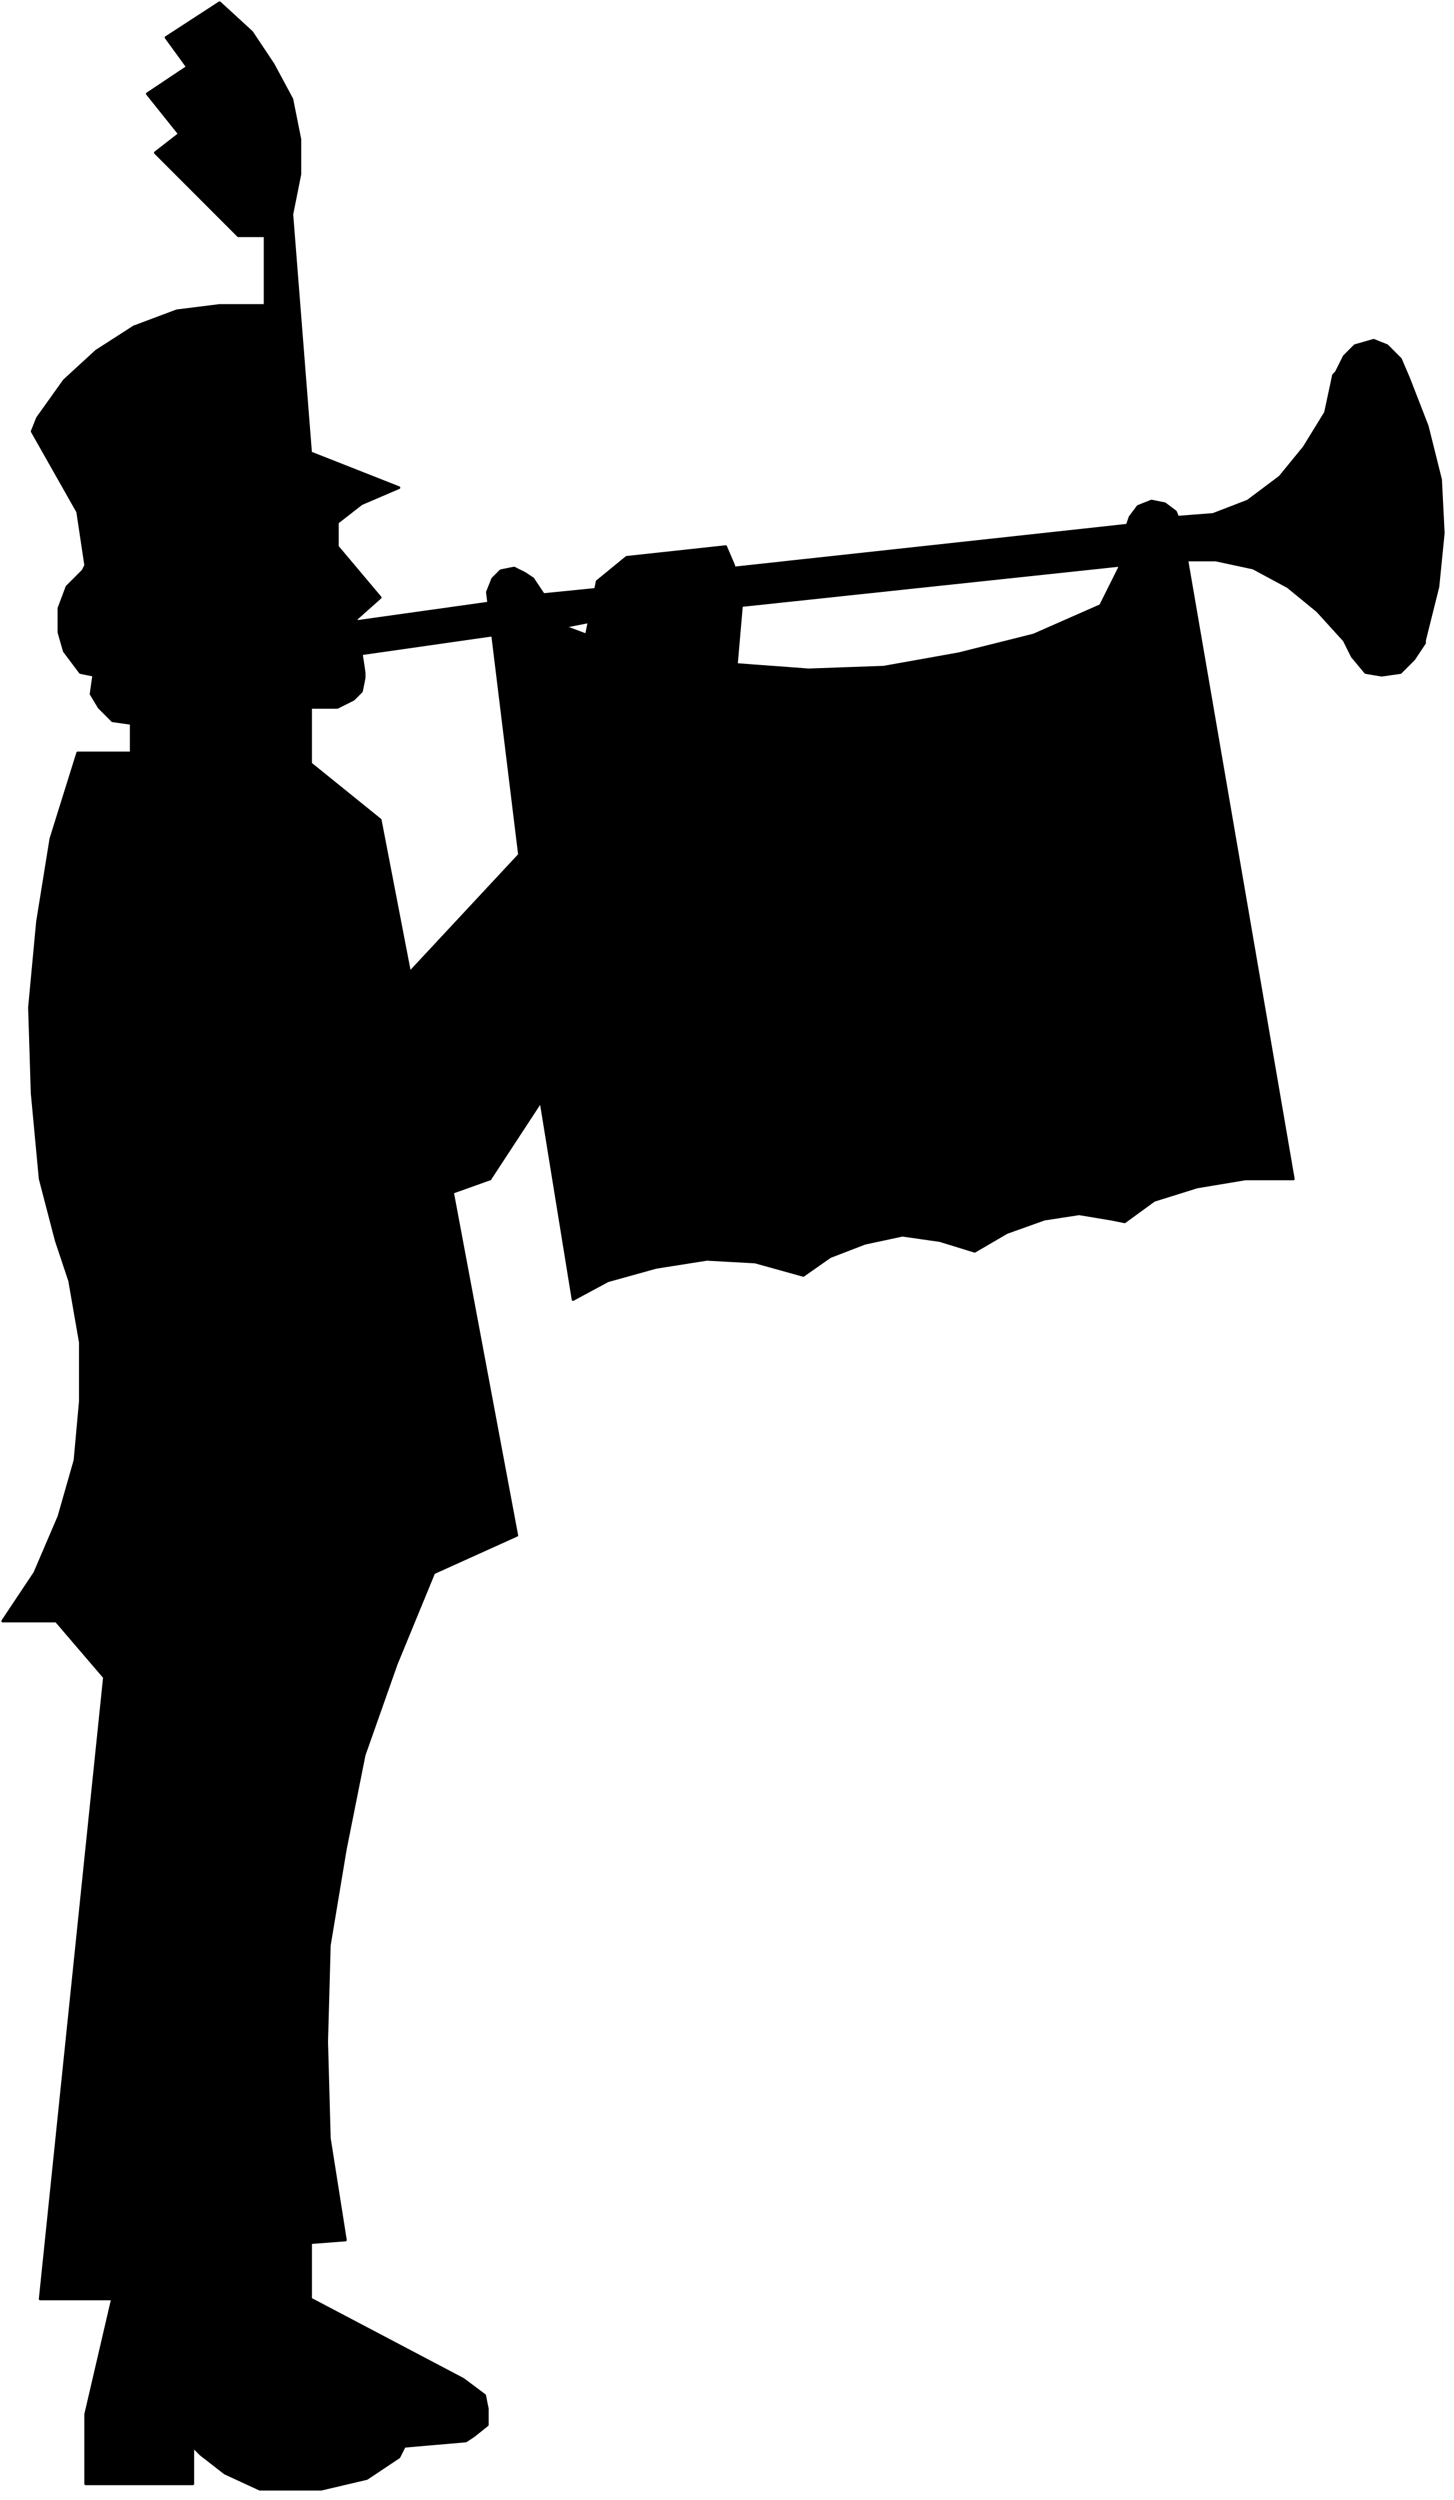
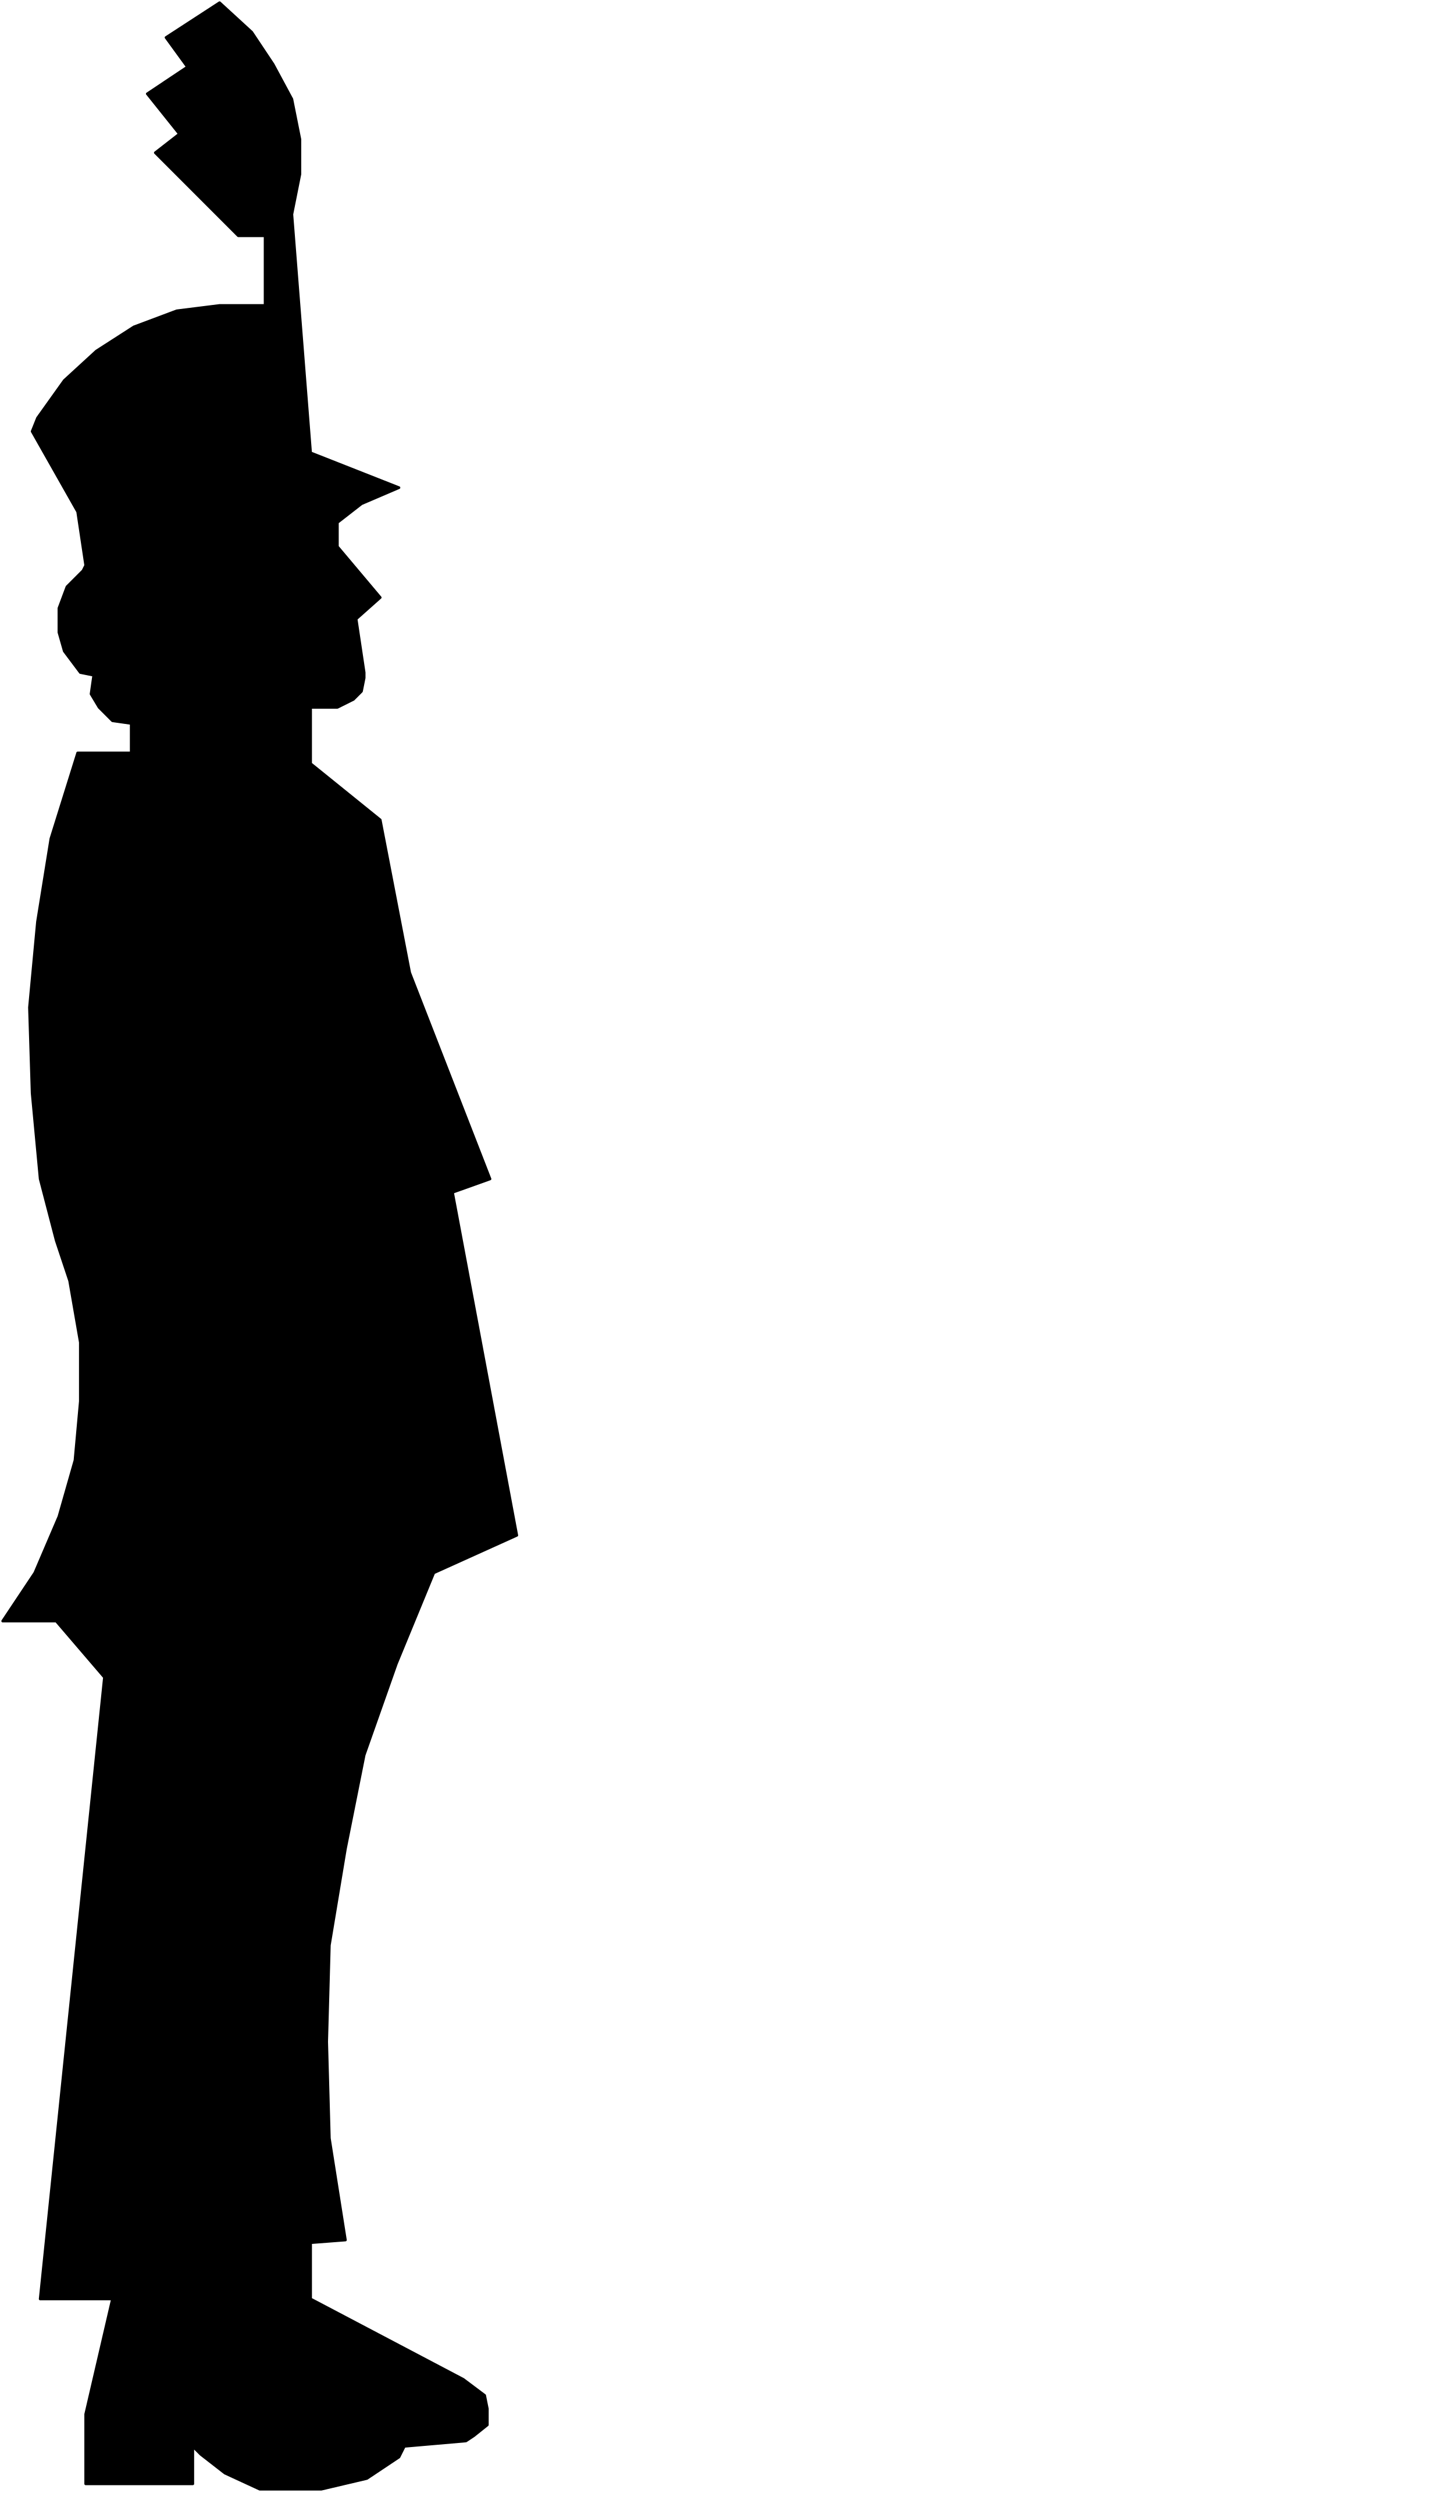
<svg xmlns="http://www.w3.org/2000/svg" width="173.733" height="298.533" fill-rule="evenodd" stroke-linecap="round" preserveAspectRatio="none" viewBox="0 0 543 933">
  <style>.pen1{stroke:#000;stroke-width:1;stroke-linejoin:round}.brush1{fill:#000}</style>
  <path d="m183 440-14 5 24 128-31 14-14 34-12 34-7 35-6 36-1 36 1 36 6 38-13 1v21l57 30 4 3 4 3 1 5v6l-5 4-3 2-23 2-2 4-3 2-9 6-17 4H97l-13-6-9-7-3-3v14H32v-26l10-43H15l24-232-18-21H1l12-18 9-21 6-21 2-22v-22l-4-23-5-15-6-23-3-32-1-32 3-32 5-31 10-32h20v-11l-7-1-5-5-3-5 1-7-5-1-6-8-2-7v-9l3-8 6-6 1-2-3-20-17-30 2-5 10-14 12-11 14-9 16-6 16-2h17V88H89L58 57l9-7-12-15 15-10-8-11L82 1l12 11 8 12 7 13 3 15v13l-3 15 7 89 33 13-14 6-9 7v9l16 19-9 8 3 20v2l-1 5-3 3-6 3h-10v21l26 21 11 57 30 77z" class="pen1 brush1" />
-   <path d="m421 196 1-3 3-4 5-2 5 1 4 3 2 5 42 244h-18l-18 3-16 5-11 8-5-1-12-2-13 2-14 5-12 7-13-4-14-2-14 3-13 5-10 7-18-5-18-1-19 3-18 5-13 7-12-74-19 29-30-77 41-44-12-98 2-5 3-3 5-1 4 2 3 2 12 18 8 3 4-20 11-9 37-4 3 7 3 14-2 23 27 2 28-1 28-5 28-7 25-11 7-14 3-16z" class="pen1 brush1" />
-   <path d="m133 232 50-7 1 12-49 7-2-12zm69-10 20-2-2 12-10 2-8-12zm72-10 147-16-3 15-141 15-3-14zm169-3h11l14 3 13 7 11 9 10 11 3 6 5 6 6 1 7-1 5-5 4-6v-1l5-20 2-20-1-20-5-20-7-18-3-7-5-5-5-2-7 2-4 4-3 6-1 1-3 14-8 13-9 11-12 9-13 5-13 1 3 16z" class="pen1 brush1" />
</svg>